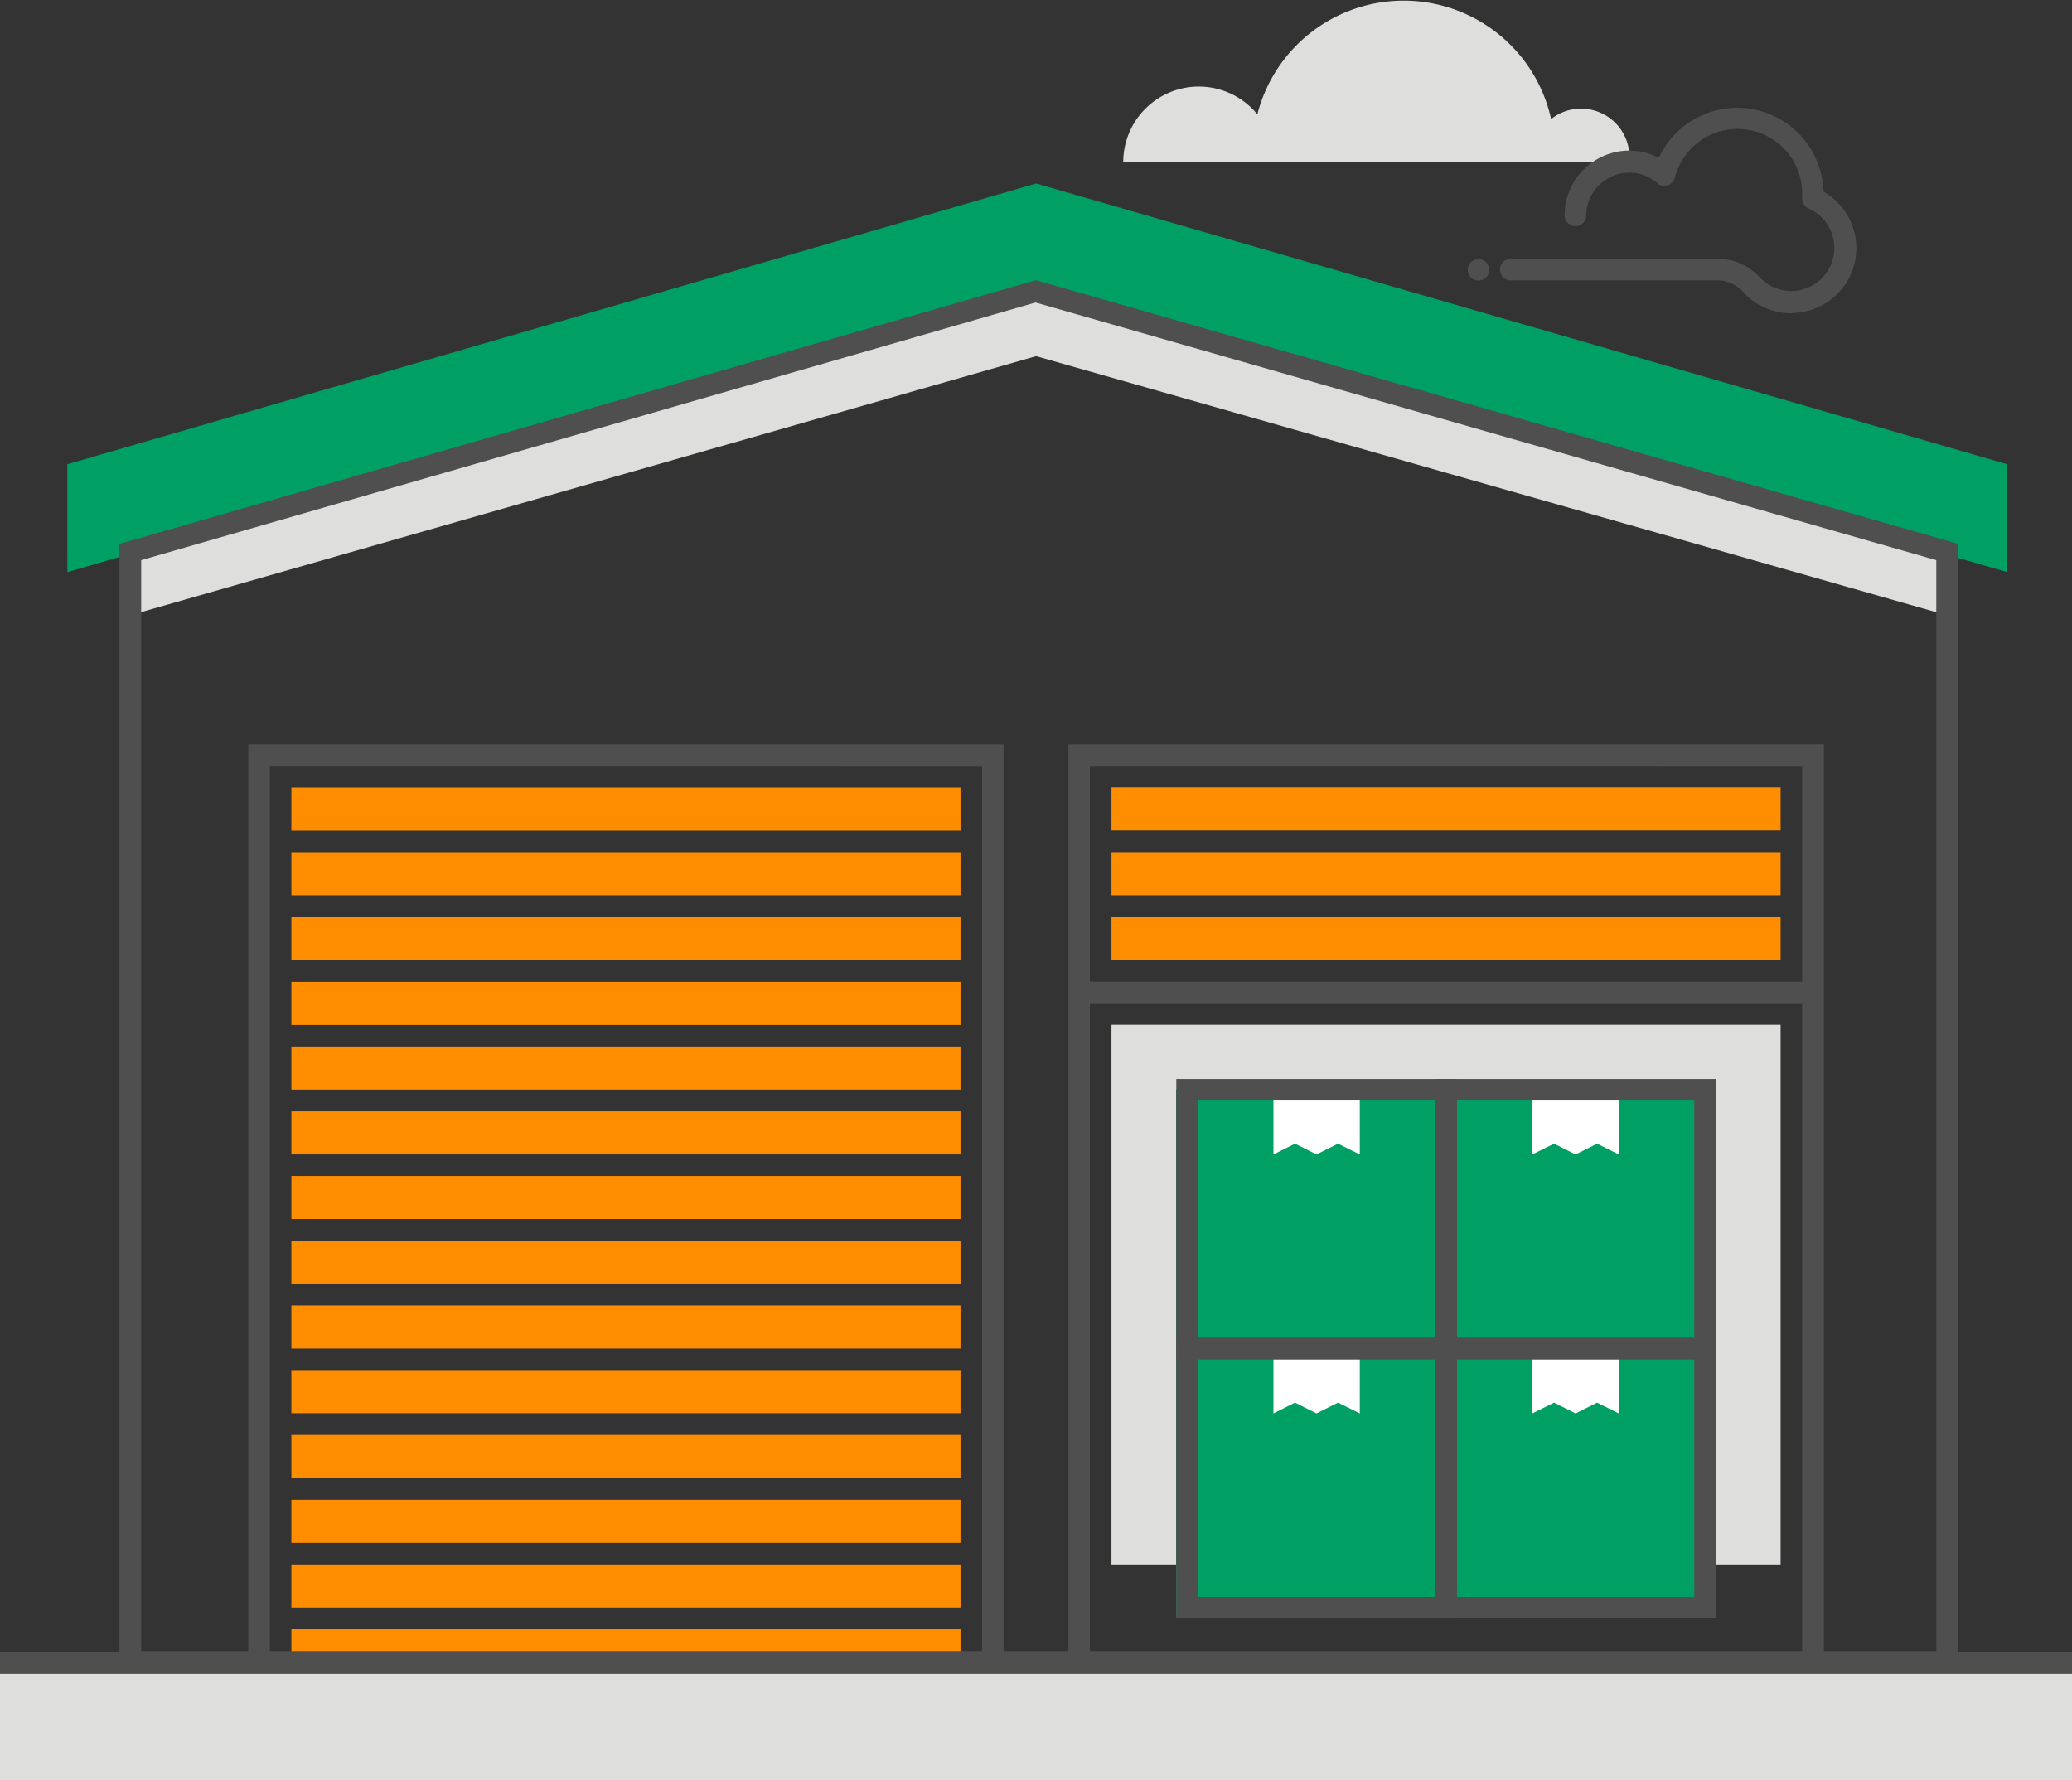
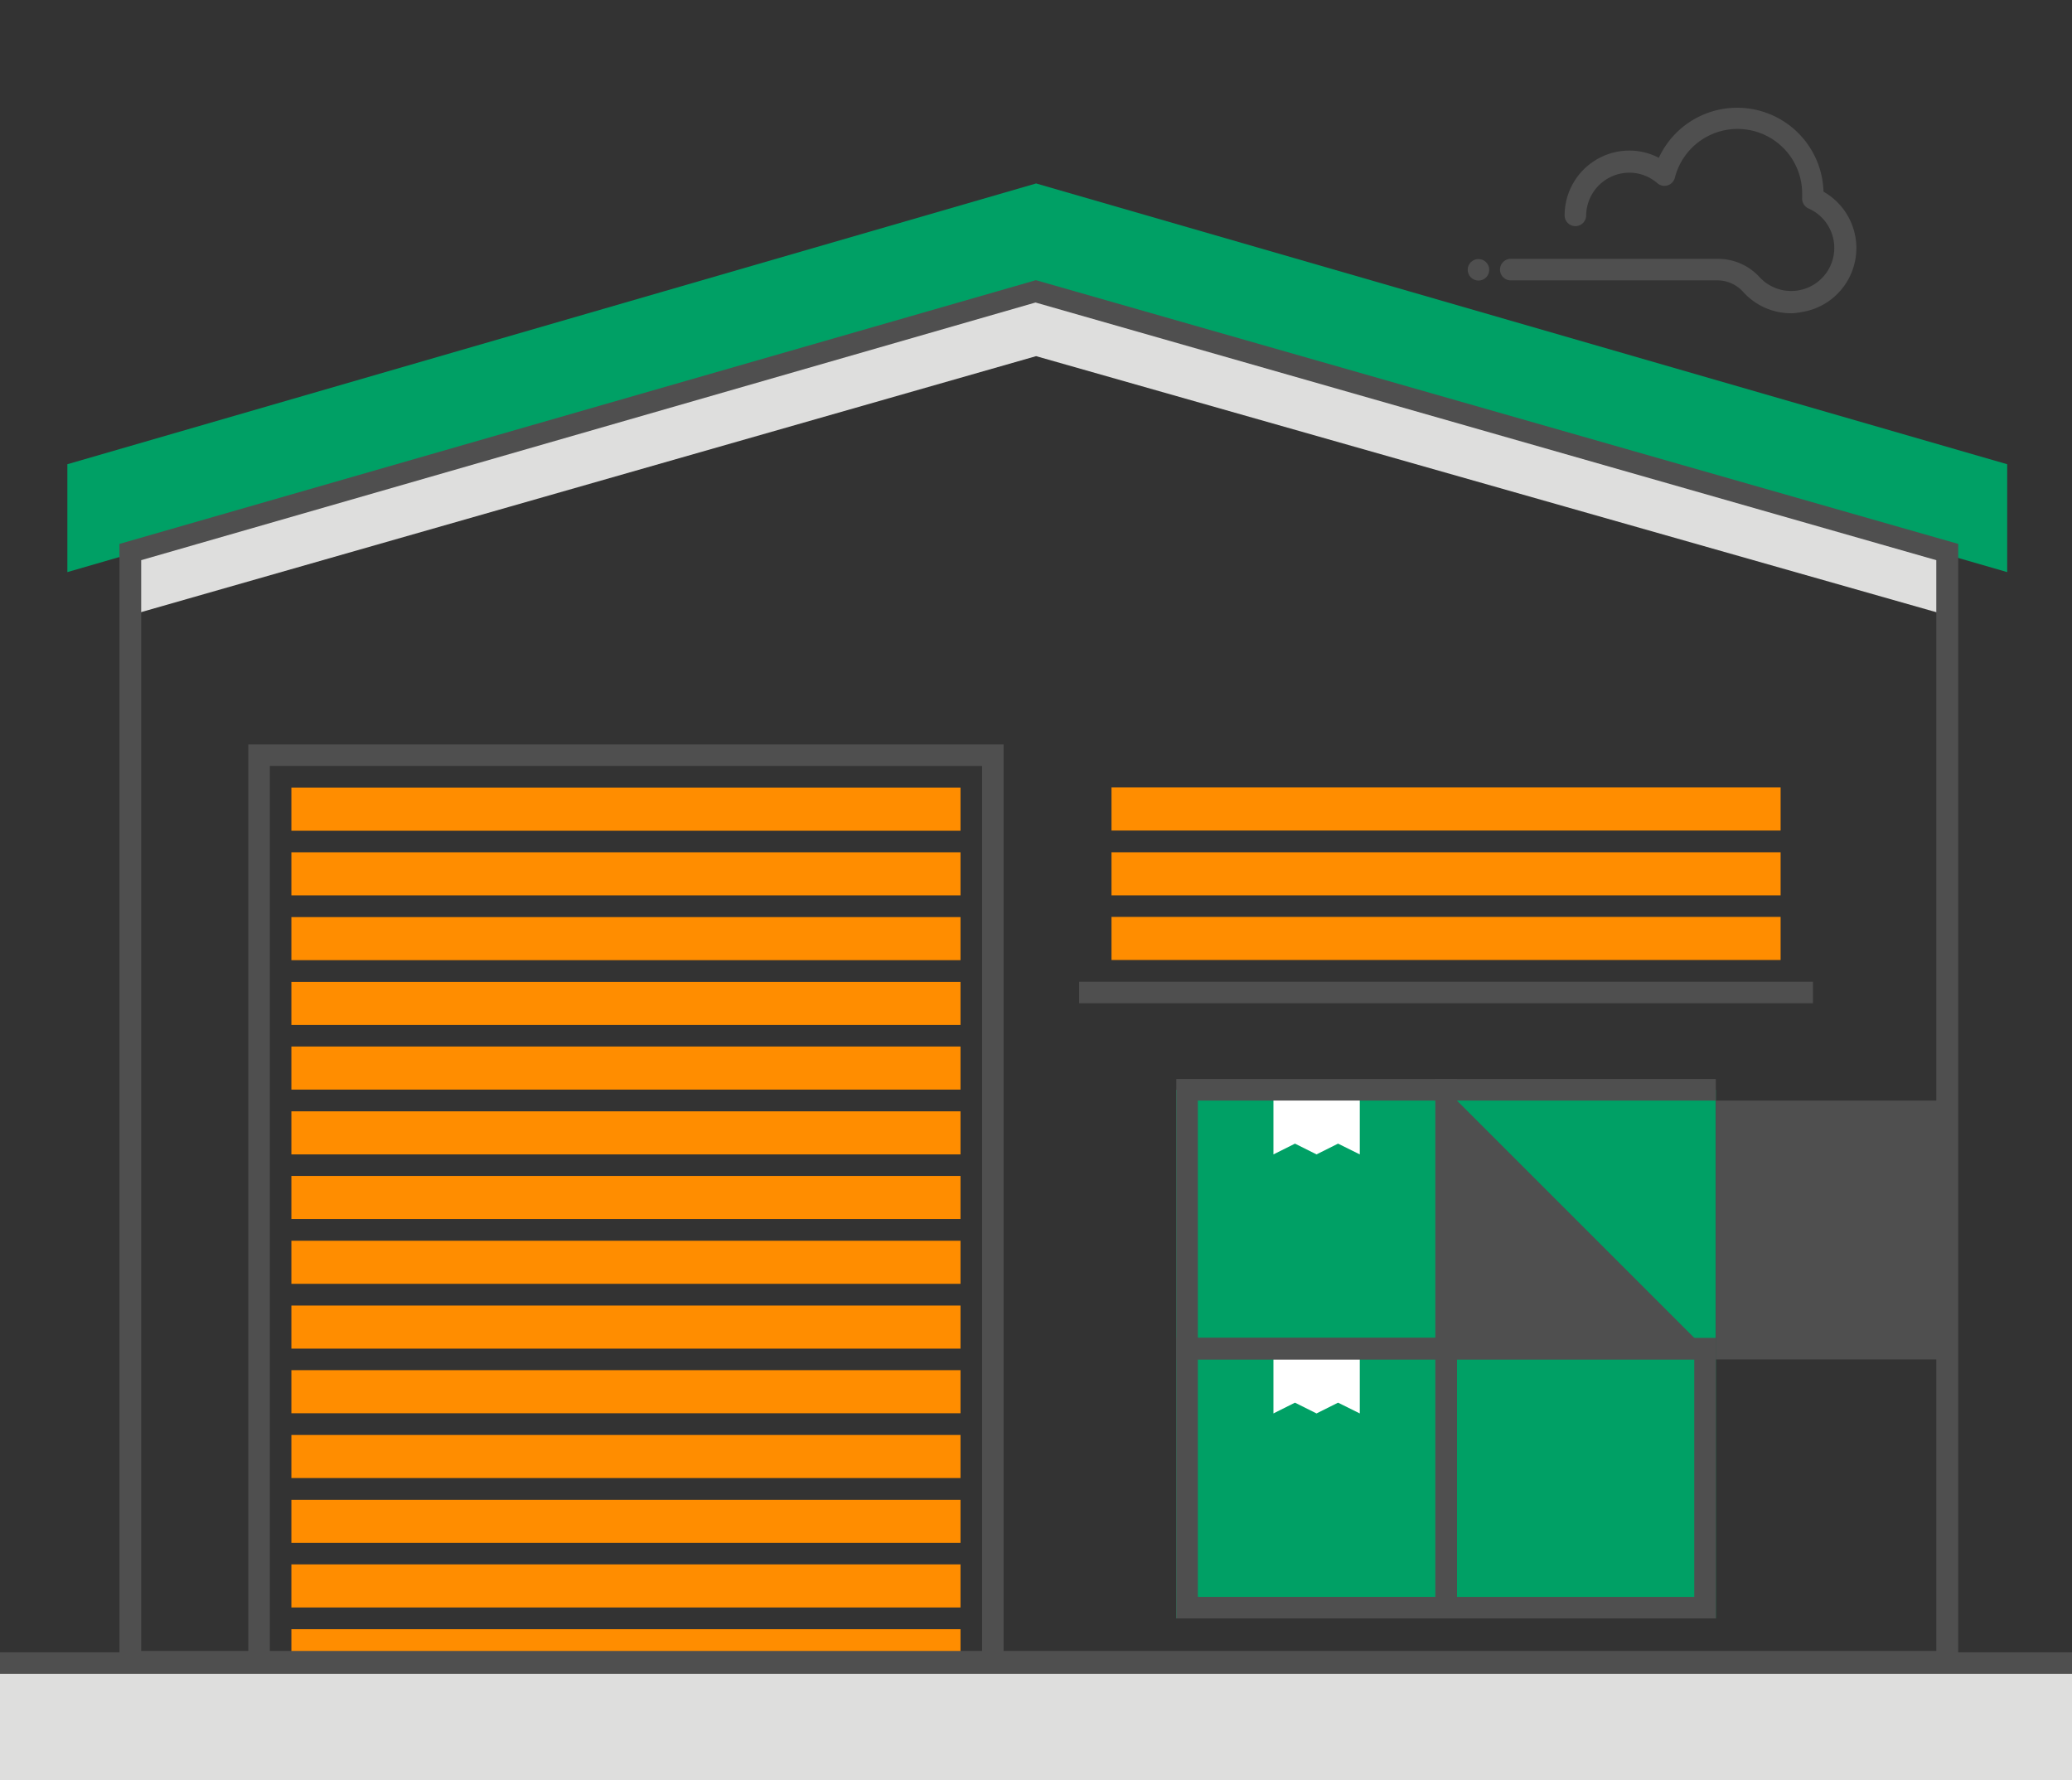
<svg xmlns="http://www.w3.org/2000/svg" viewBox="0 0 105.81 90.93">
  <rect x="0" y="0" width="105.81" height="90.93" fill="#333333" stroke="none" />
  <path fill="#dededd" d="M0 84.8h105.81v6.13H0z" />
  <path fill="#4f4f4f" d="M51.25 85.42h-1.1v-46.3H13.78v46.3h-1.1v-47.4h38.57v47.4z" />
  <path fill="#ff8d00" d="M14.88 63.37h34.17v2.2H14.88zm0-3.31h34.17v2.2H14.88zm0-9.91h34.17v2.2H14.88zm0 16.53h34.17v2.2H14.88zm0-9.92h34.17v2.2H14.88zm0-3.31h34.17v2.2H14.88zm0 26.45h34.17v2.2H14.88zm0-3.3h34.17v2.2H14.88zm0-3.31h34.17v2.2H14.88zm0-3.31h34.17v2.2H14.88zm0 13.23h34.17v2.2H14.88zm0-36.37h34.17v2.2H14.88zm0-3.31h34.17v2.2H14.88zm0-3.3h34.17v2.2H14.88z" />
-   <path fill="#dededd" d="M56.76 52.34V79.9h3.31V55.65h27.55V79.9h3.31V52.34H56.76z" />
-   <path fill="#4f4f4f" d="M93.14 85.42h-1.11v-46.3H55.66v46.3h-1.1v-47.4h38.58v47.4z" />
  <path fill="#ff8d00" d="M56.76 46.83h34.17v2.2H56.76zm0-3.3h34.17v2.2H56.76zm0-3.31h34.17v2.2H56.76z" />
  <path fill="#4f4f4f" d="M55.11 50.14h37.47v1.1H55.11z" />
  <path fill="#00a065" d="M60.07 55.66h27.55v27H60.07z" />
  <path fill="#fff" d="M69.44 72.19l-1.11-.55-1.1.55-1.1-.55-1.1.55v-3.31h4.41v3.31z" />
  <path fill="#4f4f4f" d="M74.4 82.66H60.07V68.33H74.4zm-13.23-1.1H73.3V69.43H61.17z" />
-   <path fill="#fff" d="M82.66 72.19l-1.1-.55-1.1.55-1.1-.55-1.11.55v-3.31h4.41v3.31z" />
  <path fill="#4f4f4f" d="M87.62 82.66H73.3V68.33h14.32zm-13.22-1.1h12.12V69.43H74.4z" />
-   <path fill="#fff" d="M82.66 58.96l-1.1-.55-1.1.55-1.1-.55-1.11.55v-3.3h4.41v3.3z" />
-   <path fill="#4f4f4f" d="M87.62 69.43H73.3V55.11h14.32zm-13.22-1.1h12.12V56.21H74.4z" />
+   <path fill="#4f4f4f" d="M87.62 69.43H73.3V55.11h14.32zh12.12V56.21H74.4z" />
  <path fill="#fff" d="M69.44 58.96l-1.11-.55-1.1.55-1.1-.55-1.1.55v-3.3h4.41v3.3z" />
  <path fill="#4f4f4f" d="M74.4 69.43H60.07V55.11H74.4zm-13.23-1.1H73.3V56.21H61.17z" />
-   <path fill="#dededd" d="M83.21 8a2.47 2.47 0 00-4-1.92 7.71 7.71 0 00-15-.24 3.86 3.86 0 00-6.85 2.43h25.83a2.44 2.44 0 00.02-.27z" />
  <circle cx="75.5" cy="13.78" r=".55" fill="#4f4f4f" />
  <path fill="#4f4f4f" d="M91.49 16A3.3 3.3 0 0189 14.89a1.77 1.77 0 00-1.32-.57H77.15a.55.55 0 010-1.1h10.56a2.88 2.88 0 012.14.93 2.2 2.2 0 102.51-3.5.55.55 0 01-.33-.54v-.19a3.3 3.3 0 00-6.5-.84.55.55 0 01-.89.28 2.18 2.18 0 00-1.43-.54A2.21 2.21 0 0081 11a.55.55 0 11-1.1 0 3.31 3.31 0 013.31-3.31 3.26 3.26 0 011.5.37 4.41 4.41 0 018.41 1.73A3.31 3.31 0 0192 15.94a3.39 3.39 0 01-.51.06z" />
  <path fill="#dededd" d="M99.38 31.41L52.91 18.19 6.8 31.38v-5.52l46.11-13.18L99.38 25.9v5.51z" />
  <path fill="#00a065" d="M102.5 29.22L52.91 14.88 3.44 29.22v-5.51L52.91 9.37l49.59 14.34v5.51z" />
  <path fill="#4f4f4f" d="M100 85.42H6.1V27.78l46.8-13.47L100 27.78zm-92.79-1.1h91.67V28.61l-46-13.16L7.21 28.61z" />
  <path fill="#4f4f4f" d="M0 84.39h105.81v1.1H0z" />
</svg>